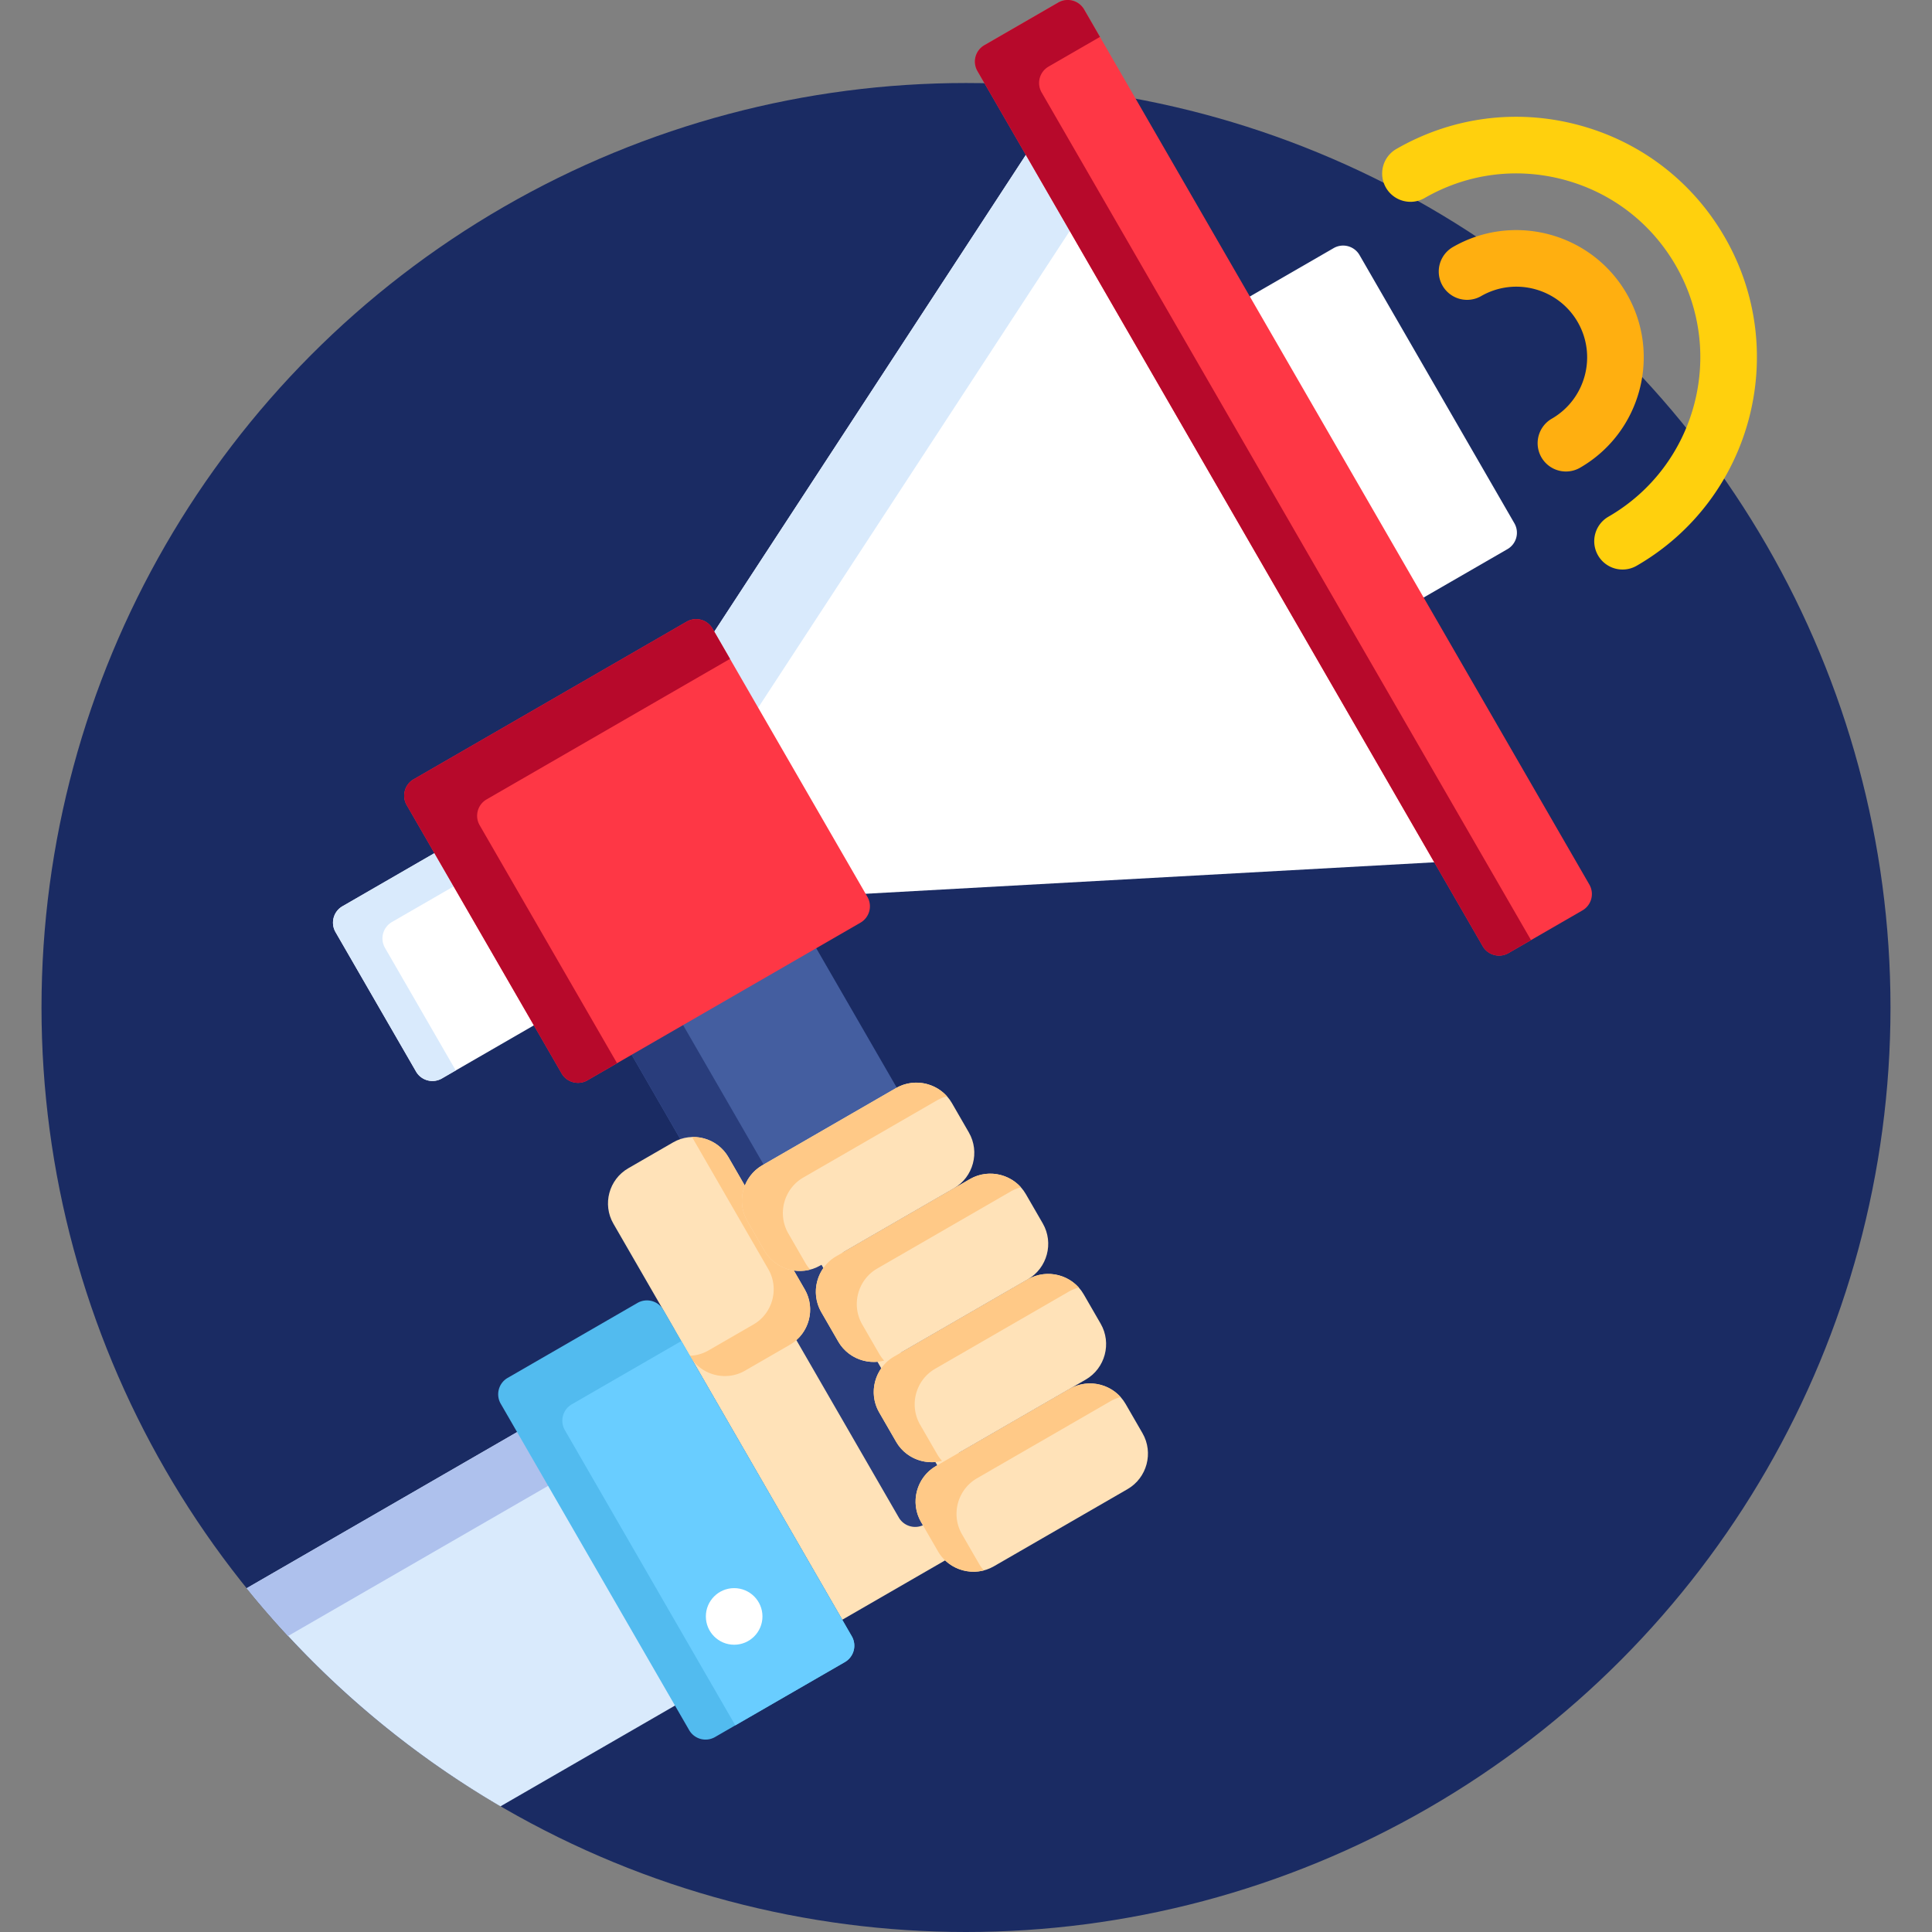
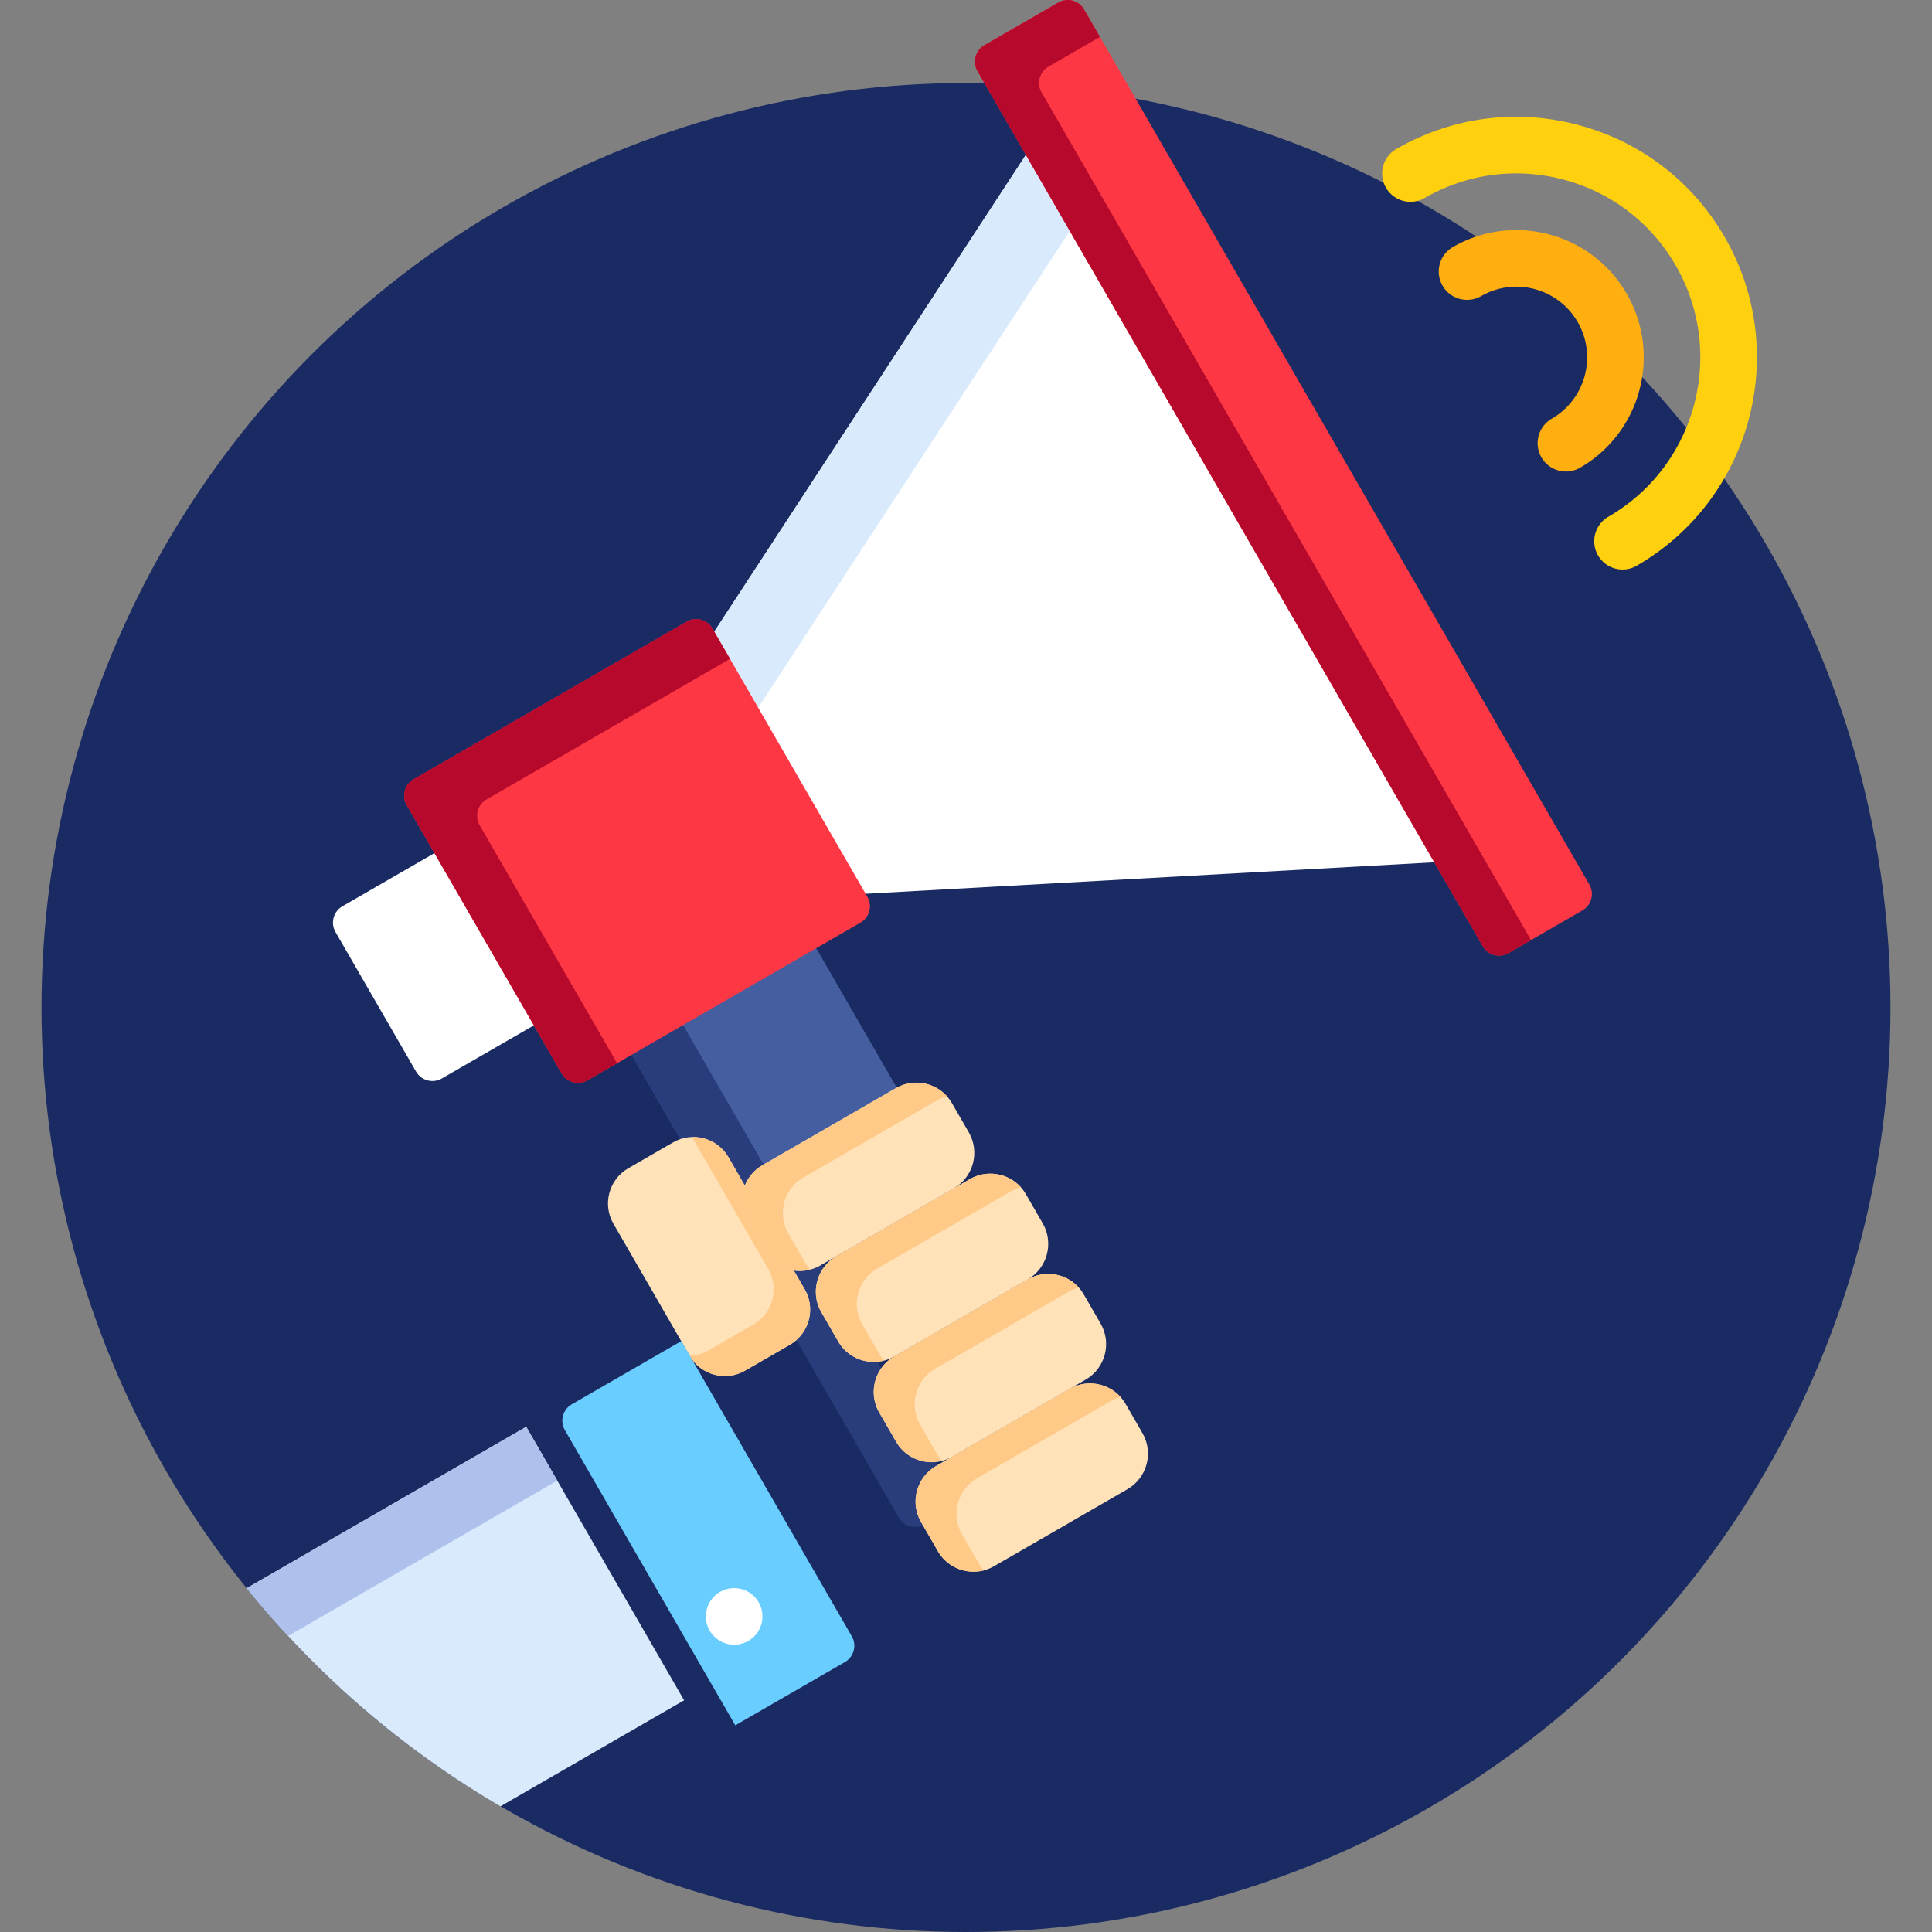
<svg xmlns="http://www.w3.org/2000/svg" viewBox="0 0 512 512">
  <rect x="0" y="0" width="512" height="512" fill="#808080" stroke="none" />
  <circle cx="256" cy="267" r="245" fill="#1a2b63" />
-   <path fill="#ffe2b8" d="M254.027 385.066a2 2 0 0 0-2.731-.734 8.8 8.8 0 0 1-4.385 1.172c-3.174 0-6.122-1.692-7.695-4.416l-4.489-7.776c-2.439-4.227-.986-9.65 3.24-12.09a2 2 0 1 0-2-3.464 8.8 8.8 0 0 1-4.395 1.177c-3.174 0-6.123-1.692-7.696-4.417l-4.489-7.775c-2.439-4.226-.987-9.65 3.238-12.09a2 2 0 1 0-2.001-3.463l-4.249 2.453a8.77 8.77 0 0 1-5.707 1.072 2.001 2.001 0 0 0-2.025 2.979l2.895 5.013c2.408 4.171.973 9.524-3.197 11.933l-11.899 6.87a8.7 8.7 0 0 1-4.336 1.162c-3.133 0-6.043-1.67-7.596-4.359l-3.917-6.784-1.694.978 44.309 76.745 29.094-16.797a8.7 8.7 0 0 1-1.995-2.339l-4.489-7.775c-2.44-4.227-.987-9.651 3.24-12.092l4.239-2.447a2.01 2.01 0 0 0 .73-2.736" />
-   <path fill="#fff" d="m375.777 159.217 23.728-13.699a5.015 5.015 0 0 0 1.83-6.83l-41.058-71.114a5.014 5.014 0 0 0-6.83-1.83L329.72 79.442z" />
  <path fill="#445ea0" d="M183.716 303.316c3.133 0 6.043 1.67 7.595 4.359l4.35 7.533a2 2 0 0 0 3.592-.266 8.73 8.73 0 0 1 3.782-4.407l35.409-20.443c.069-.04.144-.067.214-.105l-23.572-40.828-48.92 28.244 15.16 26.259a8.6 8.6 0 0 1 2.39-.346" />
  <path fill="#293d7c" d="M183.716 303.316c3.133 0 6.043 1.67 7.595 4.359l4.35 7.533a2 2 0 0 0 3.592-.266 8.73 8.73 0 0 1 3.782-4.407l.328-.189-23.563-40.814-13.634 7.871 15.16 26.259a8.6 8.6 0 0 1 2.39-.346M245.815 402.336c-2.44-4.227-.987-9.651 3.24-12.092l.328-.189-2.634-4.563c-3.112-.058-5.987-1.729-7.533-4.405l-4.489-7.776c-1.611-2.792-1.515-6.101-.053-8.732l-3.265-5.655c-3.111-.058-5.988-1.728-7.534-4.406l-4.489-7.775c-1.612-2.792-1.516-6.103-.053-8.734l-2.63-4.556-.328.189a8.77 8.77 0 0 1-5.707 1.072 2.001 2.001 0 0 0-2.025 2.979l2.895 5.013c2.046 3.545 1.309 7.938-1.517 10.658l28.169 48.79c1.375 2.381 4.449 3.205 6.83 1.83l1.311-.756z" />
  <path fill="#fff" d="m117.258 224.867-26.514 15.309a5.015 5.015 0 0 0-1.83 6.83l21.347 36.974a5.014 5.014 0 0 0 6.83 1.83l26.515-15.308z" />
-   <path fill="#d9eafc" d="m103.85 244.357 18.495-10.679-5.087-8.811-26.514 15.309a5.015 5.015 0 0 0-1.83 6.83l21.347 36.974a5.014 5.014 0 0 0 6.83 1.83l3.689-2.13-18.759-32.492a5.015 5.015 0 0 1 1.829-6.831" />
  <path fill="#fff" d="m273.369 38.748-86.451 132.28 38.143 66.067 157.784-8.729z" />
  <path fill="#d9eafc" d="m273.369 38.748-86.451 132.28 11.633 20.15 86.451-132.281z" />
  <path fill="#fe3745" d="M229.872 237.683a5.015 5.015 0 0 1-1.83 6.83L155.665 286.3c-2.381 1.375-5.455.551-6.83-1.83l-41.058-71.114c-1.375-2.381-.551-5.455 1.83-6.83l72.377-41.787a5.014 5.014 0 0 1 6.83 1.83z" />
  <path fill="#b7092b" d="M127.11 218.689c-1.375-2.381-.551-5.455 1.83-6.83l64.517-37.248-4.643-8.042a5.014 5.014 0 0 0-6.83-1.83l-72.377 41.787c-2.381 1.375-3.205 4.449-1.83 6.83l41.058 71.114c1.375 2.381 4.449 3.205 6.83 1.83l7.86-4.538z" />
  <path fill="#fe3745" d="M421.203 234.432a5.015 5.015 0 0 1-1.83 6.83l-19.608 11.32a5.014 5.014 0 0 1-6.83-1.83L259.027 18.816a5.015 5.015 0 0 1 1.83-6.83L280.465.666a5.014 5.014 0 0 1 6.83 1.83z" />
  <path fill="#b7092b" d="M276.034 24.485a5.015 5.015 0 0 1 1.83-6.83l13.637-7.873-4.207-7.286a5.014 5.014 0 0 0-6.83-1.83l-19.608 11.32a5.015 5.015 0 0 0-1.83 6.83l133.908 231.936a5.014 5.014 0 0 0 6.83 1.83l5.97-3.447z" />
  <path fill="#d9eafc" d="M139.452 378.121 65.374 420.89a246.2 246.2 0 0 0 67.254 57.81l48.671-28.1z" />
  <path fill="#aec1ed" d="M139.452 378.121 65.374 420.89a247 247 0 0 0 10.971 12.666l71.335-41.185z" />
  <path fill="#ffe2b8" d="M197.44 363.239c-5.113 2.952-11.712 1.184-14.664-3.93l-20.226-35.03c-2.952-5.113-1.184-11.712 3.929-14.665l11.899-6.87c5.113-2.952 11.712-1.184 14.664 3.929l20.226 35.03c2.952 5.114 1.184 11.712-3.929 14.664z" />
  <path fill="#ffc987" d="m213.269 341.705-20.226-35.03c-2.041-3.534-5.822-5.467-9.652-5.352l20.215 35.014c2.952 5.113 1.184 11.712-3.929 14.665l-11.899 6.869a10.64 10.64 0 0 1-5.012 1.423l.01.016c2.952 5.113 9.551 6.882 14.664 3.93l11.899-6.87c5.113-2.953 6.881-9.552 3.93-14.665" />
  <path fill="#ffaf10" d="M414.998 124.953a7.5 7.5 0 0 1-3.757-13.996c8.953-5.169 12.031-16.658 6.862-25.611-5.17-8.954-16.659-12.031-25.611-6.863a7.5 7.5 0 0 1-7.5-12.99c16.117-9.305 36.798-3.763 46.102 12.353s3.763 36.797-12.353 46.101a7.5 7.5 0 0 1-3.743 1.006" />
  <path fill="#ffd00d" d="M429.997 150.932a7.5 7.5 0 0 1-3.757-13.996c23.278-13.439 31.282-43.312 17.843-66.59-6.51-11.276-17.022-19.342-29.6-22.712-12.578-3.369-25.714-1.641-36.99 4.87a7.5 7.5 0 0 1-7.5-12.99c14.746-8.514 31.926-10.775 48.373-6.368s30.194 14.955 38.708 29.701c17.575 30.441 7.107 69.505-23.333 87.08a7.5 7.5 0 0 1-3.744 1.005" />
  <path fill="#ffe2b8" d="M256.755 300.107c2.984 5.168 1.197 11.839-3.972 14.823l-35.408 20.442c-5.168 2.984-11.839 1.197-14.823-3.972l-4.488-7.776c-2.984-5.169-1.197-11.839 3.971-14.823l35.409-20.443c5.168-2.984 11.839-1.197 14.823 3.972z" />
  <path fill="#ffc987" d="m213.404 334.657-4.489-7.776c-2.984-5.168-1.197-11.839 3.972-14.822l35.409-20.443a10.7 10.7 0 0 1 2.667-1.083c-3.35-3.745-9.006-4.777-13.519-2.172l-35.409 20.443c-5.168 2.984-6.955 9.654-3.971 14.823l4.488 7.776c2.49 4.314 7.546 6.26 12.155 5.056a11 11 0 0 1-1.303-1.802" />
  <path fill="#ffe2b8" d="M276.347 324.224c2.984 5.168 1.197 11.838-3.972 14.823l-35.409 20.443c-5.168 2.984-11.838 1.197-14.823-3.972l-4.489-7.775c-2.984-5.169-1.197-11.839 3.971-14.823l35.409-20.443c5.168-2.984 11.839-1.197 14.823 3.972z" />
  <path fill="#ffc987" d="m232.994 358.772-4.489-7.776c-2.984-5.169-1.197-11.838 3.972-14.822l35.408-20.443a10.7 10.7 0 0 1 2.668-1.083c-3.349-3.744-9.006-4.777-13.519-2.172l-35.408 20.443c-5.169 2.984-6.955 9.655-3.971 14.823l4.488 7.775c2.49 4.314 7.546 6.26 12.155 5.055a11 11 0 0 1-1.304-1.8" />
  <path fill="#ffe2b8" d="M291.687 350.793c2.984 5.168 1.197 11.838-3.972 14.823l-35.408 20.443c-5.168 2.984-11.839 1.197-14.823-3.971l-4.489-7.776c-2.983-5.168-1.197-11.838 3.972-14.822l35.409-20.443c5.169-2.984 11.839-1.197 14.823 3.971z" />
  <path fill="#ffe2b8" d="M302.775 379.817c2.984 5.169 1.197 11.839-3.972 14.823l-35.408 20.443c-5.168 2.984-11.839 1.197-14.823-3.972l-4.489-7.775c-2.984-5.168-1.197-11.839 3.972-14.824l35.408-20.442c5.168-2.985 11.839-1.198 14.823 3.972z" />
  <path fill="#ffc987" d="m248.335 385.343-4.489-7.776c-2.984-5.169-1.197-11.839 3.972-14.823l35.409-20.443a10.7 10.7 0 0 1 2.667-1.083c-3.349-3.744-9.006-4.777-13.519-2.172l-35.409 20.443c-5.168 2.983-6.955 9.654-3.972 14.822l4.489 7.777c2.49 4.313 7.546 6.259 12.155 5.055a11 11 0 0 1-1.303-1.8M259.423 414.367l-4.489-7.776c-2.984-5.169-1.197-11.838 3.972-14.822l35.408-20.443a10.7 10.7 0 0 1 2.667-1.084c-3.35-3.744-9.006-4.776-13.519-2.171l-35.408 20.442c-5.169 2.984-6.956 9.654-3.972 14.823l4.489 7.776c2.49 4.313 7.546 6.259 12.155 5.055a11 11 0 0 1-1.303-1.8" />
-   <path fill="#52bbef" d="M225.738 433.634a5.015 5.015 0 0 1-1.83 6.83l-34.435 19.881a5.014 5.014 0 0 1-6.83-1.83l-49.953-86.521a5.015 5.015 0 0 1 1.83-6.83l34.435-19.881a5.014 5.014 0 0 1 6.83 1.83z" />
  <path fill="#69cdff" d="m180.566 355.394-29.046 16.77a5.015 5.015 0 0 0-1.83 6.83l45.172 78.24 29.046-16.77a5.015 5.015 0 0 0 1.83-6.83z" />
  <circle cx="194.56" cy="428.37" r="7.5" fill="#fff" />
</svg>